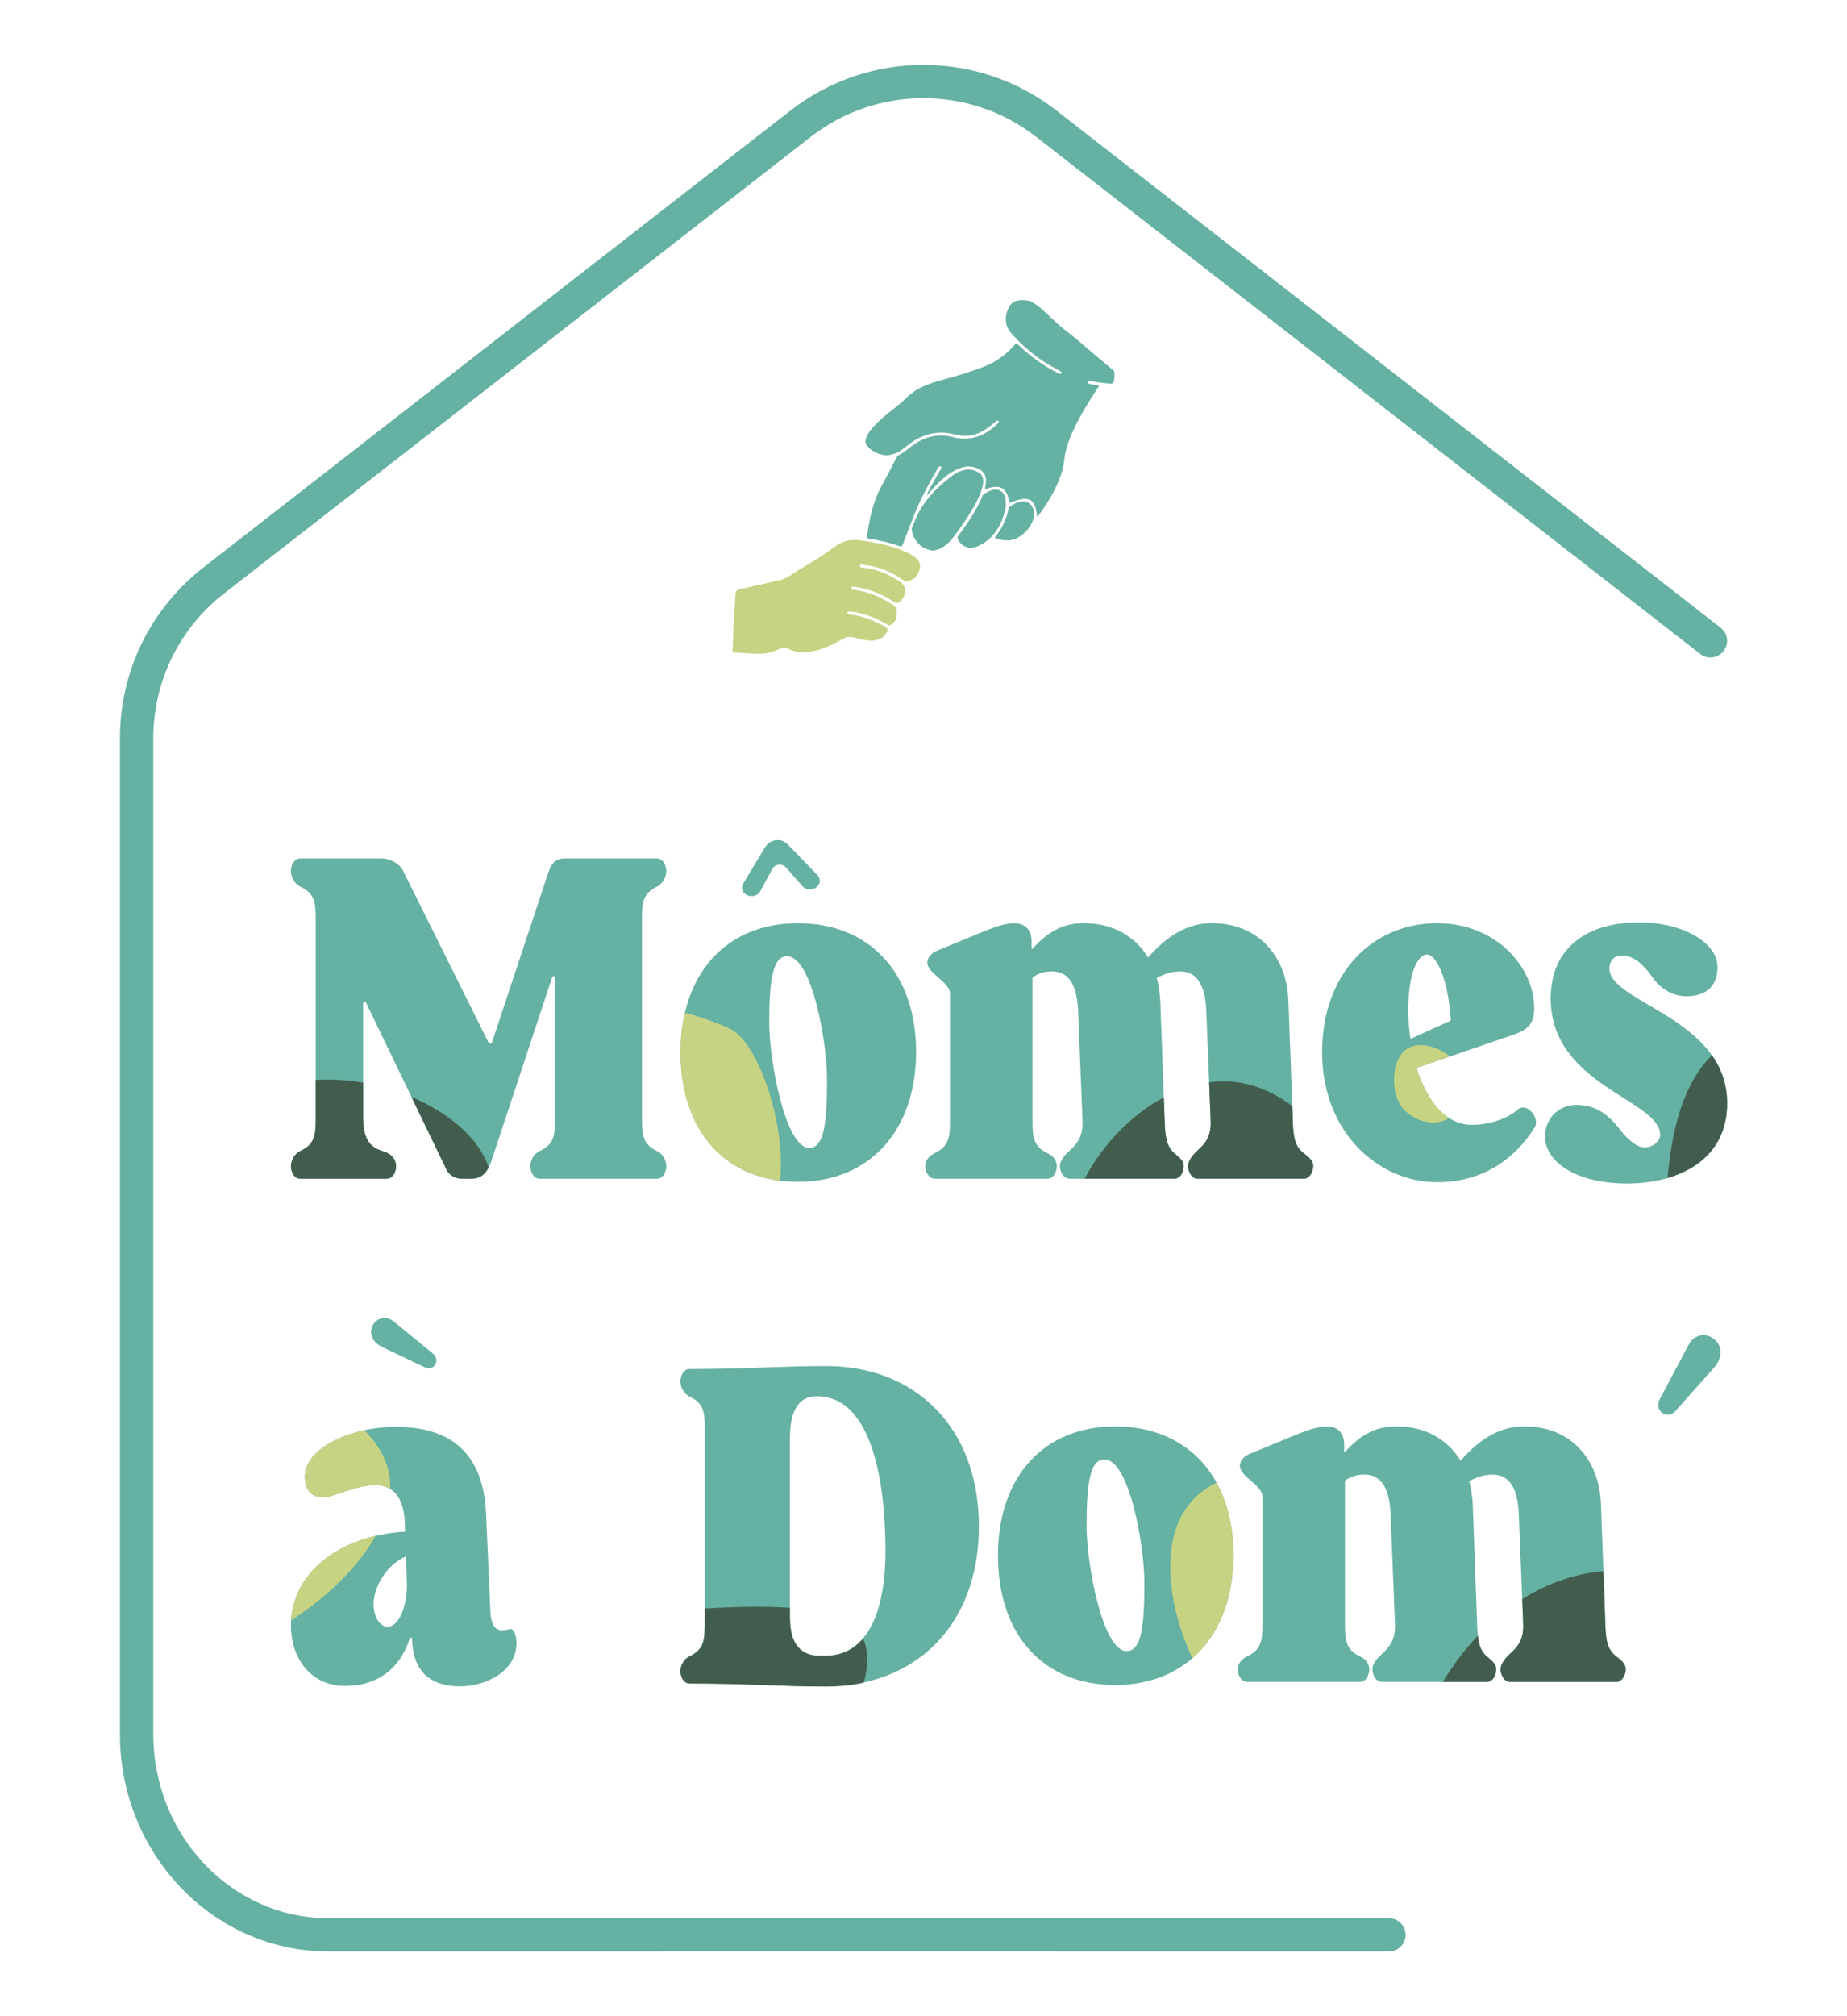
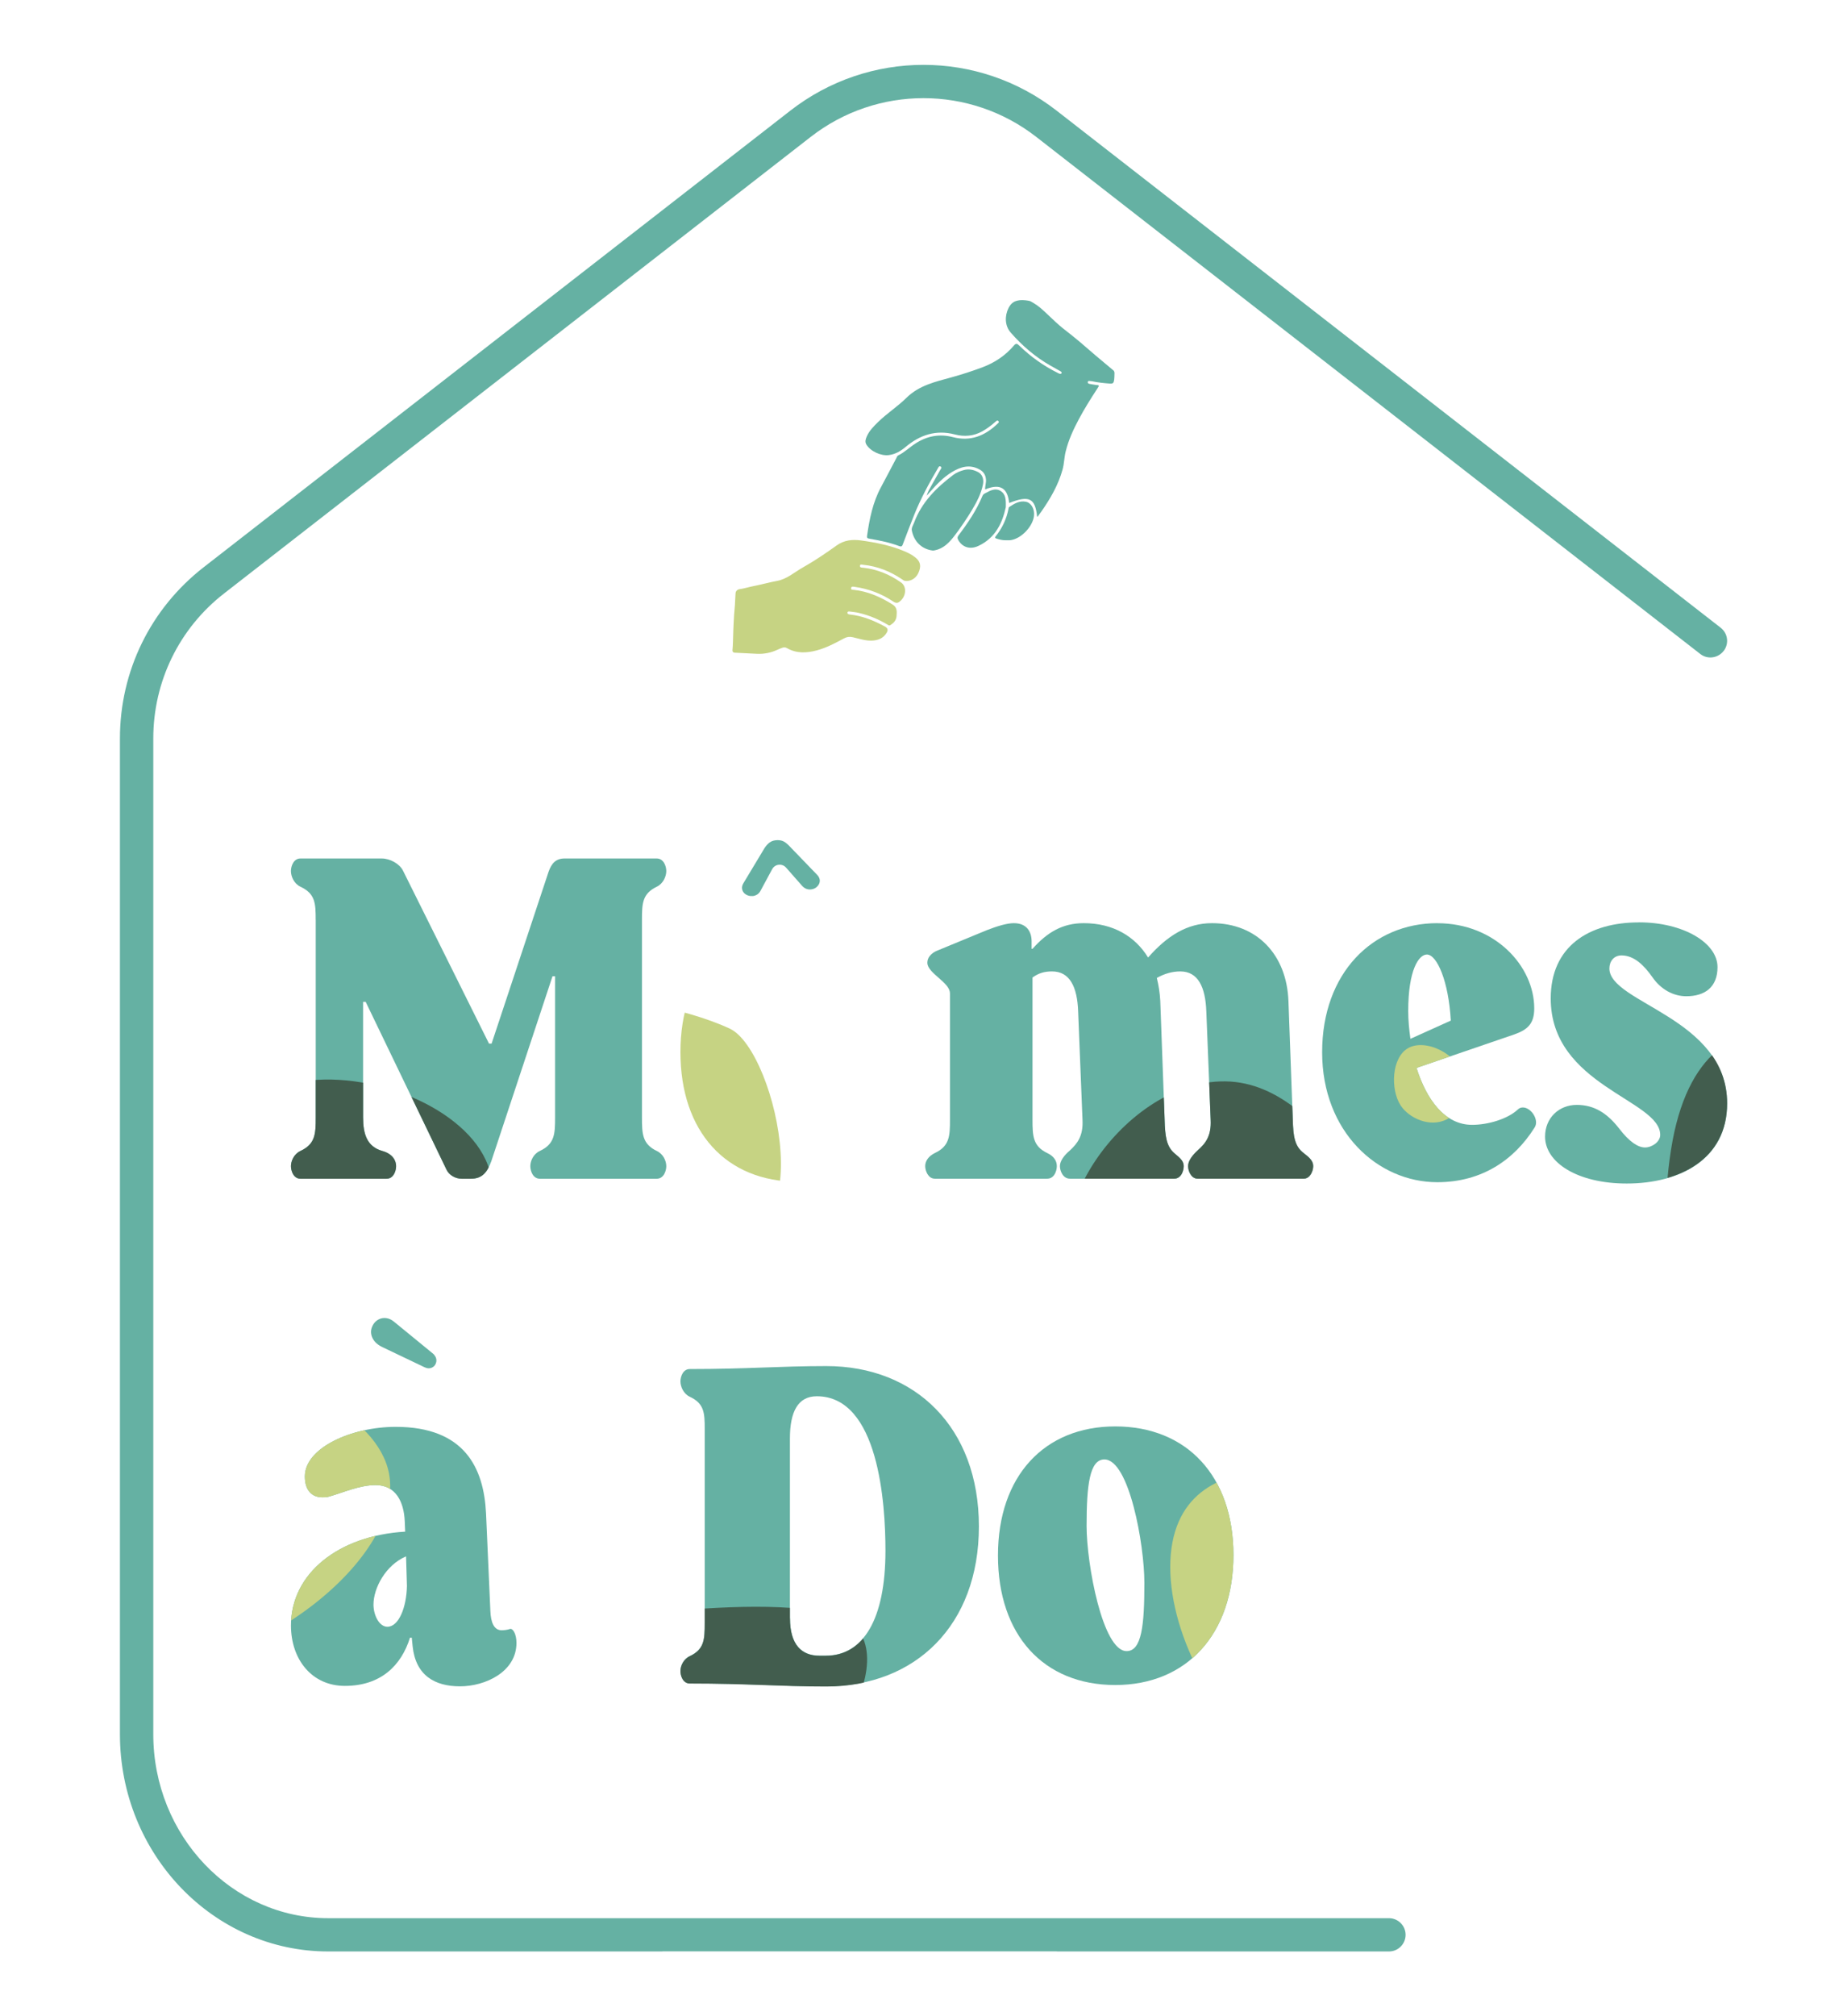
<svg xmlns="http://www.w3.org/2000/svg" id="Calque_1" data-name="Calque 1" viewBox="0 0 378.72 413.32">
  <defs>
    <style>
      .cls-1 {
        clip-path: url(#clippath-2);
      }

      .cls-2 {
        clip-path: url(#clippath-6);
      }

      .cls-3 {
        clip-path: url(#clippath-7);
      }

      .cls-4 {
        clip-path: url(#clippath-1);
      }

      .cls-5 {
        clip-path: url(#clippath-4);
      }

      .cls-6 {
        clip-path: url(#clippath);
      }

      .cls-7 {
        fill: none;
      }

      .cls-8 {
        clip-path: url(#clippath-3);
      }

      .cls-9 {
        fill: #65b1a3;
      }

      .cls-10 {
        clip-path: url(#clippath-8);
      }

      .cls-11 {
        fill: #425d4e;
      }

      .cls-12 {
        clip-path: url(#clippath-5);
      }

      .cls-13 {
        fill: #c6d383;
      }
    </style>
    <clipPath id="clippath">
      <path class="cls-7" d="m64.73,188.54c0-3.39-.09-5.34-3.12-6.77-1.34-.62-1.96-2.14-1.96-3.21,0-.98.53-2.58,1.96-2.58h16.66c1.69,0,3.65,1.07,4.36,2.49l17.64,35.46h.53l11.67-35.19c.62-1.78,1.51-2.76,3.3-2.76h18.89c1.43,0,1.96,1.6,1.96,2.58,0,1.07-.62,2.58-1.96,3.21-2.94,1.43-3.03,3.39-3.03,6.77v40.53c0,3.39.09,5.44,3.03,6.86,1.34.62,1.96,2.05,1.96,3.12,0,.98-.53,2.58-1.96,2.58h-23.96c-1.43,0-1.96-1.6-1.96-2.58,0-1.07.62-2.5,1.96-3.12,3.03-1.42,3.12-3.47,3.12-6.86v-28.95h-.53l-12.56,37.95c-.8,2.14-1.78,3.56-4.19,3.56h-1.87c-1.25,0-2.58-.71-3.12-1.87l-16.57-34.39h-.53v23.7c0,3.39.8,5.97,3.92,6.86,2.23.62,2.85,2.05,2.85,3.12,0,.98-.53,2.58-1.96,2.58h-17.64c-1.43,0-1.96-1.6-1.96-2.58,0-1.07.62-2.5,1.96-3.12,3.03-1.42,3.12-3.47,3.12-6.86v-40.53Z" />
    </clipPath>
    <clipPath id="clippath-1">
      <path class="cls-7" d="m163.61,189.16c14.72,0,24.27,10.26,24.27,26.41s-9.55,26.68-24.27,26.68-24.09-10.26-24.09-26.59,9.55-26.5,24.09-26.5Zm2.32,46.13c3.12,0,3.66-5.35,3.66-14.01,0-7.85-3.12-25.34-8.21-25.34-3.03,0-3.66,5.26-3.66,13.65,0,7.85,3.3,25.7,8.21,25.7Z" />
    </clipPath>
    <clipPath id="clippath-2">
      <path class="cls-7" d="m194.78,203.6c0-2.23-4.63-4.1-4.63-6.24,0-1.43,1.34-2.23,2.05-2.5l10.16-4.19c2.05-.8,4.1-1.43,5.52-1.43,2.67,0,3.65,1.78,3.65,3.74v1.52h.18c3.03-3.39,6.15-5.26,10.51-5.26,5.97,0,10.51,2.67,13.19,7.04,3.92-4.45,8.02-7.04,13.1-7.04,9.18,0,15.32,6.42,15.68,15.95l.89,24.32c.09,3.39.36,5.44,2.23,6.86,1.16.89,1.96,1.6,1.96,2.67,0,.98-.62,2.58-1.96,2.58h-21.74c-1.34,0-1.96-1.6-1.96-2.58,0-1.07.89-2.23,1.96-3.21,1.6-1.42,2.85-2.94,2.67-6.32l-.89-22.18c-.18-4.99-1.69-8.2-5.34-8.2-1.6,0-3.21.44-4.81,1.34.36,1.43.62,3.03.71,4.72l.89,24.32c.09,3.39.36,5.44,1.96,6.86,1.16.98,1.96,1.6,1.96,2.67,0,.98-.53,2.58-1.96,2.58h-21.38c-1.43,0-2.05-1.6-2.05-2.58,0-1.07.89-2.23,2.05-3.21,1.52-1.42,2.76-2.94,2.58-6.32l-.89-22.18c-.18-4.99-1.69-8.2-5.35-8.2-1.6,0-2.76.36-4.01,1.25v29.13c0,3.39.09,5.44,3.03,6.86,1.34.62,1.96,1.6,1.96,2.67,0,.98-.53,2.58-1.96,2.58h-23.07c-1.34,0-1.96-1.6-1.96-2.58,0-1.07.71-2.05,1.96-2.67,3.03-1.42,3.12-3.47,3.12-6.86v-25.92Z" />
    </clipPath>
    <clipPath id="clippath-3">
      <path class="cls-7" d="m336.05,189.03c9.09,0,16.12,4.19,16.12,9.18,0,4.1-2.58,5.97-6.41,5.97-2.58,0-5.17-1.34-6.95-3.92-1.69-2.4-3.74-4.45-6.32-4.45-1.6,0-2.49,1.25-2.49,2.67,0,7.13,24.14,10.07,24.14,27.7,0,11.49-9.8,16.39-20.58,16.39-10.07,0-16.75-4.28-16.75-9.62,0-3.83,2.85-6.5,6.5-6.5s6.32,1.78,8.73,4.9c2.05,2.67,3.83,3.83,5.26,3.83s3.12-1.16,3.12-2.58c0-7.21-22.45-10.07-22.45-27.97,0-10.69,7.84-15.59,18.08-15.59Z" />
    </clipPath>
    <clipPath id="clippath-4">
      <path class="cls-7" d="m294.72,189.25c11.85,0,19.87,8.82,19.87,17.46,0,3.12-1.34,4.37-4.1,5.34l-20.04,6.86c2.05,6.5,5.79,11.67,11.4,11.67,3.21,0,7.22-1.16,9.35-3.12.36-.36.71-.44,1.07-.44,1.69,0,3.39,2.58,2.4,4.1-4.19,6.68-10.87,11.22-19.96,11.22-12.21,0-23.61-10.33-23.61-26.64s10.42-26.46,23.61-26.46Zm2.76,19.96c-.45-8.11-2.85-13.54-4.9-13.54-1.69,0-3.83,3.21-3.83,11.58,0,1.87.18,3.74.45,5.7l8.29-3.74Z" />
    </clipPath>
    <clipPath id="clippath-5">
      <path class="cls-7" d="m83.08,313.96l-.09-2.14c-.18-4.01-1.87-7.39-5.97-7.39-3.3,0-6.59,1.52-9.44,2.32-.53.18-.98.18-1.51.18-1.96,0-3.56-1.25-3.56-4.28,0-5.88,9.62-10.16,18.62-10.16,14.16,0,18.08,8.46,18.53,17.73l.89,20.05c.09,2.23.71,3.92,2.32,3.92.45,0,1.25-.09,1.69-.27.62-.18,1.34,1.07,1.34,2.85,0,5.97-6.42,8.91-11.58,8.91s-9.09-2.23-9.71-8.2l-.18-1.78h-.36c-1.78,5.7-5.97,9.89-13.36,9.89-6.77,0-11.05-5.43-11.05-12.38,0-10.69,9.8-18.44,23.43-19.24Zm-3.65,19.51c2.32,0,3.92-3.92,4.01-8.37l-.18-6.06c-4.19,1.78-6.68,6.5-6.68,9.89,0,2.14,1.16,4.54,2.85,4.54Z" />
    </clipPath>
    <clipPath id="clippath-6">
      <path class="cls-7" d="m228.68,292.4c14.7,0,24.23,10.24,24.23,26.37s-9.53,26.64-24.23,26.64-24.05-10.24-24.05-26.55,9.53-26.46,24.05-26.46Zm2.32,46.06c3.12,0,3.65-5.34,3.65-13.99,0-7.84-3.12-25.3-8.2-25.3-3.03,0-3.65,5.26-3.65,13.63,0,7.84,3.29,25.66,8.2,25.66Z" />
    </clipPath>
    <clipPath id="clippath-7">
      <path class="cls-7" d="m141.44,286.36c-1.31-.61-1.92-2.1-1.92-3.15,0-.96.52-2.53,1.92-2.53,11.89,0,18.44-.61,27.98-.61,18.27,0,31.3,12.59,31.3,32.87s-13.03,32.78-31.3,32.78c-9.53,0-16.09-.61-27.98-.61-1.4,0-1.92-1.57-1.92-2.54,0-1.05.61-2.45,1.92-3.06,2.97-1.4,3.06-3.41,3.06-6.73v-39.78c0-3.32-.09-5.25-3.06-6.64Zm20.54,45.37c0,5.51,2.45,7.69,6.03,7.69h1.31c7.69,0,12.24-7.43,12.24-21.51,0-9.7-1.4-31.65-14.08-31.65-3.85,0-5.51,3.15-5.51,8.65v36.81Z" />
    </clipPath>
    <clipPath id="clippath-8">
      <path class="cls-7" d="m258.87,306.75c0-2.23-4.63-4.1-4.63-6.24,0-1.43,1.34-2.23,2.05-2.5l10.16-4.19c2.05-.8,4.1-1.43,5.52-1.43,2.67,0,3.65,1.78,3.65,3.74v1.52h.18c3.03-3.39,6.15-5.26,10.51-5.26,5.97,0,10.51,2.67,13.18,7.04,3.92-4.45,8.02-7.04,13.1-7.04,9.18,0,15.32,6.42,15.68,15.95l.89,24.32c.09,3.39.36,5.44,2.23,6.86,1.16.89,1.96,1.6,1.96,2.67,0,.98-.62,2.58-1.96,2.58h-21.74c-1.34,0-1.96-1.6-1.96-2.58,0-1.07.89-2.23,1.96-3.21,1.6-1.42,2.85-2.94,2.67-6.32l-.89-22.18c-.18-4.99-1.69-8.2-5.35-8.2-1.6,0-3.21.44-4.81,1.34.36,1.43.62,3.03.71,4.72l.89,24.32c.09,3.39.36,5.44,1.96,6.86,1.16.98,1.96,1.6,1.96,2.67,0,.98-.53,2.58-1.96,2.58h-21.38c-1.43,0-2.05-1.6-2.05-2.58,0-1.07.89-2.23,2.05-3.21,1.51-1.42,2.76-2.94,2.58-6.32l-.89-22.18c-.18-4.99-1.69-8.2-5.35-8.2-1.6,0-2.76.36-4.01,1.25v29.13c0,3.39.09,5.44,3.03,6.86,1.34.62,1.96,1.6,1.96,2.67,0,.98-.53,2.58-1.96,2.58h-23.07c-1.34,0-1.96-1.6-1.96-2.58,0-1.07.71-2.05,1.96-2.67,3.03-1.42,3.12-3.47,3.12-6.86v-25.92Z" />
    </clipPath>
  </defs>
  <g>
-     <path class="cls-9" d="m343.6,289.18l7.75-8.69c.88-.98,1.35-1.98,1.42-3.01.07-1.03-.23-1.9-.91-2.61-.67-.71-1.47-1.1-2.39-1.16-.63-.04-1.23.1-1.81.43-.58.33-1.06.85-1.44,1.57l-5.91,11.15c-.17.32-.27.67-.29,1.03-.04.55.12,1.04.49,1.45.36.41.8.64,1.31.67.66.04,1.26-.23,1.78-.82Z" />
    <path class="cls-9" d="m154.31,183.67c-.52.06-1-.06-1.43-.35-.43-.29-.67-.68-.73-1.16-.04-.37.06-.77.32-1.17l4.3-7.15c.32-.48.66-.86,1.01-1.12s.79-.43,1.31-.48.98,0,1.38.15c.4.16.81.46,1.24.89l5.8,6.01c.34.34.53.7.58,1.07.05.48-.1.91-.45,1.29-.35.39-.79.61-1.32.67-.71.08-1.32-.16-1.84-.72l-3.3-3.75c-.8-.91-2.27-.75-2.85.32l-2.37,4.4c-.34.66-.89,1.03-1.63,1.12Z" />
    <path class="cls-9" d="m87,280.25l-8.58-4.1c-.97-.46-1.65-1.07-2.02-1.82-.38-.76-.43-1.51-.14-2.26s.76-1.29,1.44-1.63c.46-.23.96-.31,1.5-.24.54.07,1.07.31,1.58.73l7.98,6.53c.23.19.41.42.55.69.2.4.23.82.09,1.25-.14.42-.4.73-.78.92-.49.24-1.02.22-1.6-.06Z" />
    <g>
      <g>
        <path class="cls-9" d="m64.73,188.54c0-3.39-.09-5.34-3.12-6.77-1.34-.62-1.96-2.14-1.96-3.21,0-.98.53-2.58,1.96-2.58h16.66c1.69,0,3.65,1.07,4.36,2.49l17.64,35.46h.53l11.67-35.19c.62-1.78,1.51-2.76,3.3-2.76h18.89c1.43,0,1.96,1.6,1.96,2.58,0,1.07-.62,2.58-1.96,3.21-2.94,1.43-3.03,3.39-3.03,6.77v40.53c0,3.39.09,5.44,3.03,6.86,1.34.62,1.96,2.05,1.96,3.12,0,.98-.53,2.58-1.96,2.58h-23.96c-1.43,0-1.96-1.6-1.96-2.58,0-1.07.62-2.5,1.96-3.12,3.03-1.42,3.12-3.47,3.12-6.86v-28.95h-.53l-12.56,37.95c-.8,2.14-1.78,3.56-4.19,3.56h-1.87c-1.25,0-2.58-.71-3.12-1.87l-16.57-34.39h-.53v23.7c0,3.39.8,5.97,3.92,6.86,2.23.62,2.85,2.05,2.85,3.12,0,.98-.53,2.58-1.96,2.58h-17.64c-1.43,0-1.96-1.6-1.96-2.58,0-1.07.62-2.5,1.96-3.12,3.03-1.42,3.12-3.47,3.12-6.86v-40.53Z" />
-         <path class="cls-9" d="m163.61,189.25c14.7,0,24.23,10.24,24.23,26.37s-9.53,26.64-24.23,26.64-24.05-10.24-24.05-26.55,9.53-26.46,24.05-26.46Zm2.32,46.06c3.12,0,3.65-5.34,3.65-13.99,0-7.84-3.12-25.3-8.2-25.3-3.03,0-3.65,5.26-3.65,13.63,0,7.84,3.3,25.66,8.2,25.66Z" />
        <path class="cls-9" d="m194.78,203.6c0-2.23-4.63-4.1-4.63-6.24,0-1.43,1.34-2.23,2.05-2.5l10.16-4.19c2.05-.8,4.1-1.43,5.52-1.43,2.67,0,3.65,1.78,3.65,3.74v1.52h.18c3.03-3.39,6.15-5.26,10.51-5.26,5.97,0,10.51,2.67,13.19,7.04,3.92-4.45,8.02-7.04,13.1-7.04,9.18,0,15.32,6.42,15.68,15.95l.89,24.32c.09,3.39.36,5.44,2.23,6.86,1.16.89,1.96,1.6,1.96,2.67,0,.98-.62,2.58-1.96,2.58h-21.74c-1.34,0-1.96-1.6-1.96-2.58,0-1.07.89-2.23,1.96-3.21,1.6-1.42,2.85-2.94,2.67-6.32l-.89-22.18c-.18-4.99-1.69-8.2-5.34-8.2-1.6,0-3.21.44-4.81,1.34.36,1.43.62,3.03.71,4.72l.89,24.32c.09,3.39.36,5.44,1.96,6.86,1.16.98,1.96,1.6,1.96,2.67,0,.98-.53,2.58-1.96,2.58h-21.38c-1.43,0-2.05-1.6-2.05-2.58,0-1.07.89-2.23,2.05-3.21,1.52-1.42,2.76-2.94,2.58-6.32l-.89-22.18c-.18-4.99-1.69-8.2-5.35-8.2-1.6,0-2.76.36-4.01,1.25v29.13c0,3.39.09,5.44,3.03,6.86,1.34.62,1.96,1.6,1.96,2.67,0,.98-.53,2.58-1.96,2.58h-23.07c-1.34,0-1.96-1.6-1.96-2.58,0-1.07.71-2.05,1.96-2.67,3.03-1.42,3.12-3.47,3.12-6.86v-25.92Z" />
        <path class="cls-9" d="m294.72,189.25c11.85,0,19.87,8.82,19.87,17.46,0,3.12-1.34,4.37-4.1,5.34l-20.04,6.86c2.05,6.5,5.79,11.67,11.4,11.67,3.21,0,7.22-1.16,9.35-3.12.36-.36.71-.44,1.07-.44,1.69,0,3.39,2.58,2.4,4.1-4.19,6.68-10.87,11.22-19.96,11.22-12.21,0-23.61-10.33-23.61-26.64s10.42-26.46,23.61-26.46Zm2.76,19.96c-.45-8.11-2.85-13.54-4.9-13.54-1.69,0-3.83,3.21-3.83,11.58,0,1.87.18,3.74.45,5.7l8.29-3.74Z" />
        <path class="cls-9" d="m336.05,189.07c9.09,0,16.12,4.19,16.12,9.18,0,4.1-2.58,5.97-6.41,5.97-2.58,0-5.17-1.34-6.95-3.92-1.69-2.4-3.74-4.45-6.32-4.45-1.6,0-2.49,1.25-2.49,2.67,0,7.13,24.14,10.07,24.14,27.7,0,11.49-9.8,16.39-20.58,16.39-10.07,0-16.75-4.28-16.75-9.62,0-3.83,2.85-6.5,6.5-6.5s6.32,1.78,8.73,4.9c2.05,2.67,3.83,3.83,5.26,3.83s3.12-1.16,3.12-2.58c0-7.21-22.45-10.07-22.45-27.97,0-10.69,7.84-15.59,18.08-15.59Z" />
        <g class="cls-6">
          <path class="cls-11" d="m21.79,276.81c5.74,2.71,14.07,5.6,24.13,5.51,28.47-.28,57.94-24.38,54.74-41.25-2.29-12.06-21.45-21.22-37.17-19.59-21.29,2.2-40.5,24.6-41.69,55.33Z" />
        </g>
        <g class="cls-4">
          <path class="cls-13" d="m124.48,204.31s-3.89,43.03,20.46,49.2c24.35,6.17,14.37-38.1,4.72-42.64-9.64-4.53-25.18-6.56-25.18-6.56Z" />
        </g>
        <g class="cls-1">
          <path class="cls-11" d="m286.42,258.64s-13.06-36.67-35.16-36.97c-22.1-.3-41.05,32.35-27.05,38.88,13.99,6.53,62.21-1.91,62.21-1.91Z" />
        </g>
        <g class="cls-8">
          <path class="cls-11" d="m384.95,217.25s-35.88-22.71-42.32,18.47c-6.44,41.18,20.37,60.87,29.75,27.32,9.38-33.55,12.57-45.79,12.57-45.79Z" />
        </g>
        <g class="cls-5">
          <path class="cls-13" d="m296.63,229.47c-3.46,1.72-7.66-.26-9.36-2.76-.01-.02-.06-.09-.12-.18-2.06-3.27-1.81-9.66,1.5-11.63,3.62-2.16,10.56,1.17,11.62,6.34.58,2.84-.51,6.68-3.64,8.23Z" />
        </g>
      </g>
      <g>
        <g>
          <path class="cls-9" d="m83.08,313.96l-.09-2.14c-.18-4.01-1.87-7.39-5.97-7.39-3.3,0-6.59,1.52-9.44,2.32-.53.18-.98.18-1.51.18-1.96,0-3.56-1.25-3.56-4.28,0-5.88,9.62-10.16,18.62-10.16,14.16,0,18.08,8.46,18.53,17.73l.89,20.05c.09,2.23.71,3.92,2.32,3.92.45,0,1.25-.09,1.69-.27.62-.18,1.34,1.07,1.34,2.85,0,5.97-6.42,8.91-11.58,8.91s-9.09-2.23-9.71-8.2l-.18-1.78h-.36c-1.78,5.7-5.97,9.89-13.36,9.89-6.77,0-11.05-5.43-11.05-12.38,0-10.69,9.8-18.44,23.43-19.24Zm-3.65,19.51c2.32,0,3.92-3.92,4.01-8.37l-.18-6.06c-4.19,1.78-6.68,6.5-6.68,9.89,0,2.14,1.16,4.54,2.85,4.54Z" />
          <g class="cls-12">
            <path class="cls-13" d="m.9,337.81c5.74,2.71,14.07,5.6,24.13,5.51,28.47-.28,57.94-24.38,54.74-41.25-2.29-12.06-21.45-21.22-37.17-19.59-21.29,2.2-40.5,24.6-41.69,55.33Z" />
          </g>
        </g>
        <g>
          <path class="cls-9" d="m228.68,292.4c14.7,0,24.23,10.24,24.23,26.37s-9.53,26.64-24.23,26.64-24.05-10.24-24.05-26.55,9.53-26.46,24.05-26.46Zm2.32,46.06c3.12,0,3.65-5.34,3.65-13.99,0-7.84-3.12-25.3-8.2-25.3-3.03,0-3.65,5.26-3.65,13.63,0,7.84,3.29,25.66,8.2,25.66Z" />
          <g class="cls-2">
            <path class="cls-13" d="m257.18,357.64c-13.49-12.63-19.83-31.9-16.23-43.7,3.48-11.4,15.34-12.93,22.45-11.78,2.59.42,4.14.68,6.11,2.08,13.91,9.85,14.52,51.45,8.04,53.64-7.33,2.47-20.37-.23-20.37-.23Z" />
          </g>
        </g>
        <g>
          <path class="cls-9" d="m141.44,286.32c-1.31-.61-1.92-2.1-1.92-3.15,0-.96.52-2.53,1.92-2.53,11.89,0,18.44-.61,27.98-.61,18.27,0,31.3,12.59,31.3,32.87s-13.03,32.78-31.3,32.78c-9.53,0-16.09-.61-27.98-.61-1.4,0-1.92-1.57-1.92-2.54,0-1.05.61-2.45,1.92-3.06,2.97-1.4,3.06-3.41,3.06-6.73v-39.78c0-3.32-.09-5.25-3.06-6.64Zm20.54,45.37c0,5.51,2.45,7.69,6.03,7.69h1.31c7.69,0,12.24-7.43,12.24-21.51,0-9.7-1.4-31.65-14.08-31.65-3.85,0-5.51,3.15-5.51,8.65v36.81Z" />
          <g class="cls-3">
            <path class="cls-11" d="m110.79,333.76s13.06,36.67,35.16,36.97c22.1.3,41.05-32.35,27.05-38.88-13.99-6.53-62.21,1.91-62.21,1.91Z" />
          </g>
        </g>
        <g>
-           <path class="cls-9" d="m258.87,306.75c0-2.23-4.63-4.1-4.63-6.24,0-1.43,1.34-2.23,2.05-2.5l10.16-4.19c2.05-.8,4.1-1.43,5.52-1.43,2.67,0,3.65,1.78,3.65,3.74v1.52h.18c3.03-3.39,6.15-5.26,10.51-5.26,5.97,0,10.51,2.67,13.18,7.04,3.92-4.45,8.02-7.04,13.1-7.04,9.18,0,15.32,6.42,15.68,15.95l.89,24.32c.09,3.39.36,5.44,2.23,6.86,1.16.89,1.96,1.6,1.96,2.67,0,.98-.62,2.58-1.96,2.58h-21.74c-1.34,0-1.96-1.6-1.96-2.58,0-1.07.89-2.23,1.96-3.21,1.6-1.42,2.85-2.94,2.67-6.32l-.89-22.18c-.18-4.99-1.69-8.2-5.35-8.2-1.6,0-3.21.44-4.81,1.34.36,1.43.62,3.03.71,4.72l.89,24.32c.09,3.39.36,5.44,1.96,6.86,1.16.98,1.96,1.6,1.96,2.67,0,.98-.53,2.58-1.96,2.58h-21.38c-1.43,0-2.05-1.6-2.05-2.58,0-1.07.89-2.23,2.05-3.21,1.51-1.42,2.76-2.94,2.58-6.32l-.89-22.18c-.18-4.99-1.69-8.2-5.35-8.2-1.6,0-2.76.36-4.01,1.25v29.13c0,3.39.09,5.44,3.03,6.86,1.34.62,1.96,1.6,1.96,2.67,0,.98-.53,2.58-1.96,2.58h-23.07c-1.34,0-1.96-1.6-1.96-2.58,0-1.07.71-2.05,1.96-2.67,3.03-1.42,3.12-3.47,3.12-6.86v-25.92Z" />
          <g class="cls-10">
-             <path class="cls-11" d="m286.44,377.46c5.74,2.71,14.07,5.6,24.13,5.51,28.47-.28,57.94-24.38,54.74-41.25-2.29-12.06-21.45-21.22-37.17-19.59-21.29,2.2-40.5,24.6-41.69,55.33Z" />
-           </g>
+             </g>
        </g>
      </g>
    </g>
    <path class="cls-9" d="m353.43,133.43c-1.16,1.5-3.3,1.79-4.78.64L212.49,28.07c-13.61-10.6-32.66-10.6-46.27,0L45.96,121.64c-9.21,7.16-14.53,18.04-14.53,29.76v204.1c0,20.79,16.11,37.71,35.88,37.71h217.49c1.88,0,3.41,1.53,3.41,3.41h0c0,1.88-1.53,3.41-3.41,3.41h-68.09v-.02h-80.89l.03.02h-68.54c-23.58,0-42.72-19.97-42.72-44.53v-204.1c0-13.84,6.28-26.65,17.18-35.13L162.03,22.7c16.09-12.54,38.57-12.54,54.65,0l136.14,105.98c1.5,1.18,1.74,3.27.62,4.75Z" />
  </g>
  <g>
    <path class="cls-13" d="m150.82,121.63c.02-.44.36-.79.8-.85,1-.14,1.96-.46,2.95-.65,1.6-.31,3.17-.76,4.76-1.05,2.05-.38,3.55-1.78,5.28-2.75,2.41-1.36,4.7-2.91,6.94-4.52,1.57-1.12,3.26-1.27,5.04-1.02,3.02.42,6,1.01,8.83,2.2.84.35,1.64.76,2.34,1.34,1.01.83,1.16,1.81.53,3.16-.51,1.1-1.63,1.74-2.72,1.58-.26-.04-.44-.2-.64-.34-2.4-1.61-5.02-2.66-7.91-2.95-.24-.02-.65-.19-.69.17-.06.45.4.39.7.43,2.85.32,5.42,1.39,7.74,3.03,1.14.81,1.06,2.65-.09,3.73-.47.44-.85.62-1.51.18-2.41-1.63-5.09-2.63-7.98-3.03-.27-.04-.61-.1-.68.23-.09.42.32.37.55.39,2.93.32,5.53,1.47,7.99,3.03.96.61.85,1.5.78,2.39-.07.85-.6,1.41-1.31,1.83-.25.15-.41-.05-.59-.15-1.81-1.08-3.73-1.87-5.78-2.36-.61-.15-1.25-.21-1.87-.29-.21-.03-.5-.06-.51.25-.01.27.23.32.47.35,2.59.28,4.94,1.24,7.2,2.47.65.35.68.76.36,1.29-.7,1.17-1.82,1.57-3.11,1.6-1.31.03-2.55-.4-3.8-.69-.68-.16-1.24-.08-1.82.23-1.81.97-3.62,1.94-5.62,2.47-2.08.55-4.14.65-6.1-.48-.33-.19-.64-.17-.98-.05-.32.11-.63.24-.93.38-1.34.63-2.8.92-4.27.84-1.52-.08-3.04-.16-4.57-.23-.25-.01-.43-.22-.41-.47.02-.17.03-.33.04-.5.02-.26.05-.68.07-1.41.07-3.12.23-5.44.23-5.44.03-.43.08-1.09.16-1.9.04-.82.09-1.63.13-2.45Z" />
    <path class="cls-9" d="m228.24,75.86c.19.16.29.39.28.63h0c-.03.68,0,.89-.06,1.31-.08.56-.19.68-.24.71-.14.11-.35.14-.67.12-1.22-.1-2.43-.21-3.63-.48-.09-.02-.19-.03-.29-.03-.21,0-.51-.12-.58.16-.06.3.19.4.46.43.39.05.76.16,1.15.19.79.08.79.06.37.71-1.34,2.05-2.64,4.12-3.79,6.27-1.14,2.13-2.15,4.32-2.73,6.68-.3,1.21-.3,2.47-.63,3.67-.87,3.18-2.5,5.97-4.36,8.64-.24.34-.49.67-.74,1.01-.02.03-.08.03-.12.04-.39-3.82-1.64-4.43-5.74-2.81-.27-2.75-1.55-4.18-4.92-2.78-.04-.71.24-1.37.17-2.08-.09-.96-.54-1.59-1.35-2.03-1.98-1.08-3.83-.54-5.6.53-1.78,1.07-3.19,2.58-4.55,4.12-.18.2-.35.4-.66.75.24-.85.61-1.42.93-2,.6-1.09,1.23-2.16,1.83-3.25.12-.22.46-.53.09-.74-.31-.18-.45.19-.58.41-1.8,3.05-3.48,6.16-4.81,9.45-.81,2.01-1.57,4.04-2.34,6.06-.15.41-.28.57-.78.38-1.96-.74-4.01-1.14-6.06-1.5-.44-.08-.57-.15-.5-.62.5-3.45,1.17-6.85,2.86-9.96,1.07-1.97,2.09-3.97,3.15-5.96.1-.19.15-.43.37-.53,1.31-.64,2.34-1.68,3.56-2.46,2.36-1.53,4.92-2.01,7.63-1.3,3.62.95,6.56-.24,9.15-2.71.18-.17.44-.34.19-.59-.2-.2-.41,0-.57.14-.85.75-1.74,1.43-2.72,1.98-1.78.99-3.71,1.14-5.61.64-3.88-1.01-7.16.08-10.12,2.57-1.01.84-2.09,1.49-3.44,1.66-1.62.21-3.79-.8-4.6-2.18-.33-.56-.15-1.08.07-1.6.51-1.2,1.42-2.1,2.33-2.99,1.82-1.79,4-3.17,5.8-4.95,2.63-2.6,6-3.32,9.33-4.24,2.14-.59,4.25-1.28,6.33-2.06,2.5-.95,4.65-2.39,6.38-4.42.43-.5.66-.46,1.12,0,2.33,2.26,4.95,4.13,7.86,5.58.09.05.17.09.26.13.18.07.41.15.53-.04.13-.22-.1-.36-.26-.45-.65-.38-1.32-.74-1.98-1.11-3.13-1.78-5.83-4.1-8.19-6.81-1.19-1.37-1.24-3.38-.43-5,.15-.3.52-1,1.29-1.35.34-.15.68-.21.88-.24.54-.08.98-.03,1.36,0,.36.04.66.1.87.15.17.09.44.22.74.41,1.03.61,1.7,1.24,2.59,2.07,1.17,1.1,1.51,1.43,1.88,1.77,1.16,1.08,1.87,1.59,3.22,2.66,2.59,2.05,2.59,2.25,8.51,7.17l.12.1Z" />
    <path class="cls-9" d="m191.27,112.86c-2.43-.31-3.88-1.99-4.3-4.09-.12-.59.28-1.12.47-1.65,1.56-4.19,4.59-7.19,8.07-9.8.6-.45,1.32-.73,2.05-.94,1.08-.32,2.08-.09,3.02.41.84.44,1.18,1.43.98,2.48-.37,1.92-1.27,3.61-2.25,5.26-.91,1.54-2.55,3.97-3.66,5.38-1.04,1.33-2.2,2.55-3.97,2.9-.17.03-.34.05-.42.06Z" />
    <path class="cls-9" d="m206.23,103.99c-.68,3.11-2.06,6.25-5.6,7.91-1.72.81-3.31.3-4.16-1.23-.19-.34-.18-.59.07-.92,1.92-2.54,3.7-5.16,4.92-8.12.14-.35.43-.45.7-.59.95-.52,1.97-1.05,3.02-.39,1.03.65,1.11,1.76,1.05,3.34Z" />
    <path class="cls-9" d="m206.09,110.75c-.62-.02-1.21-.16-1.79-.35-.27-.09-.34-.2-.14-.46,1.35-1.68,2.24-3.58,2.64-5.7.02-.12.03-.24.15-.32,1.03-.67,2.07-1.33,3.39-1.07,1.1.21,1.84,1.5,1.68,2.89-.25,2.17-2.55,4.61-4.69,4.97-.4.07-.83.03-1.24.03Z" />
  </g>
</svg>